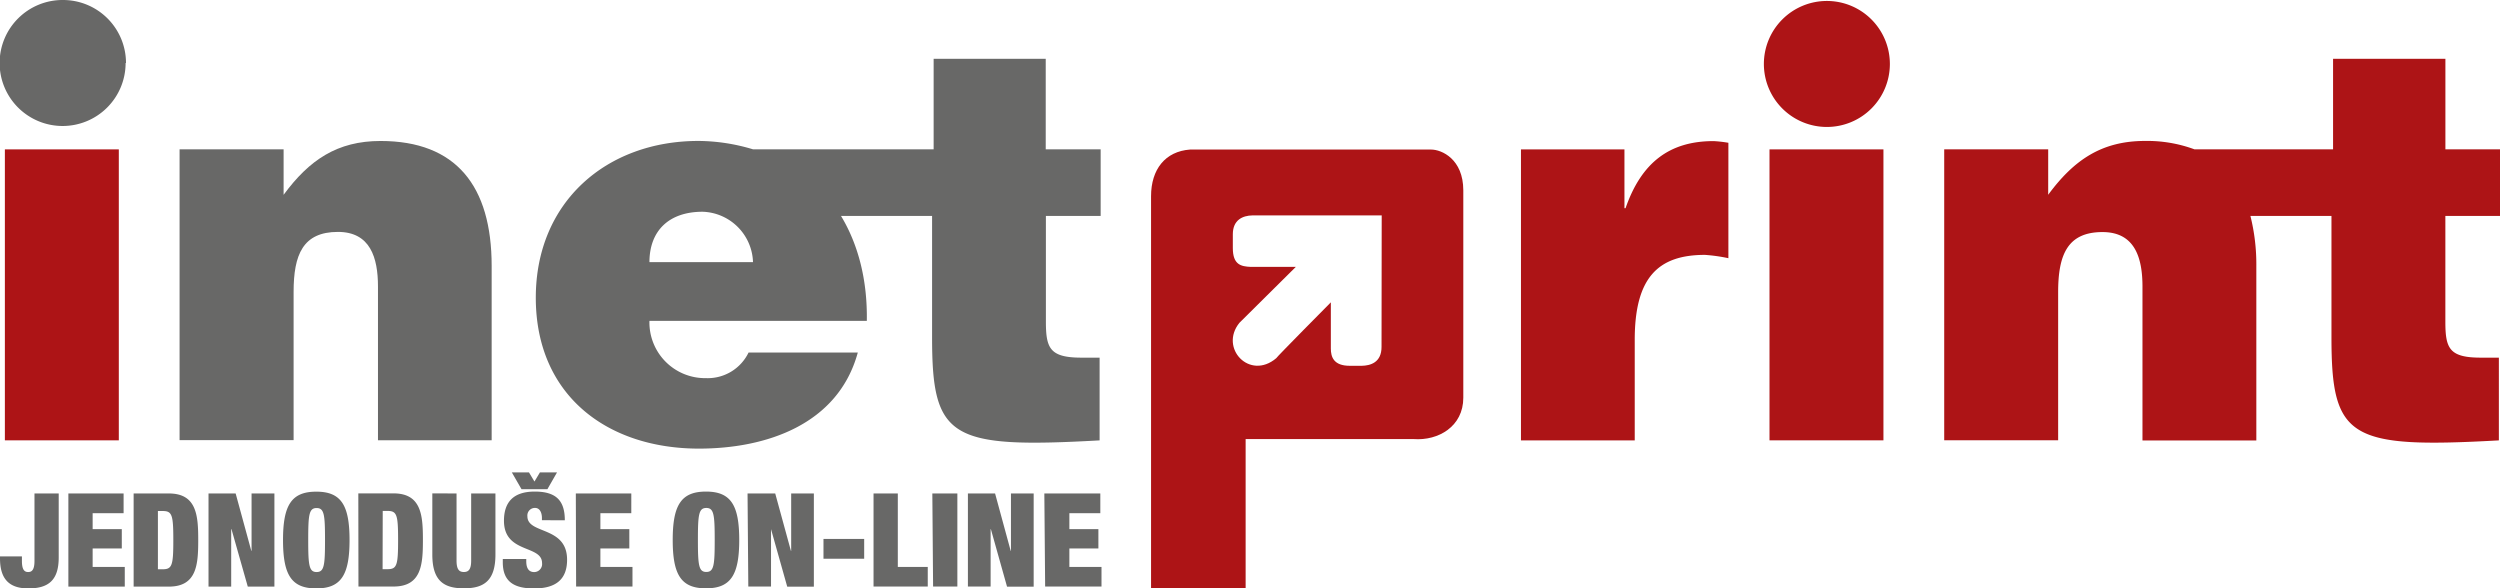
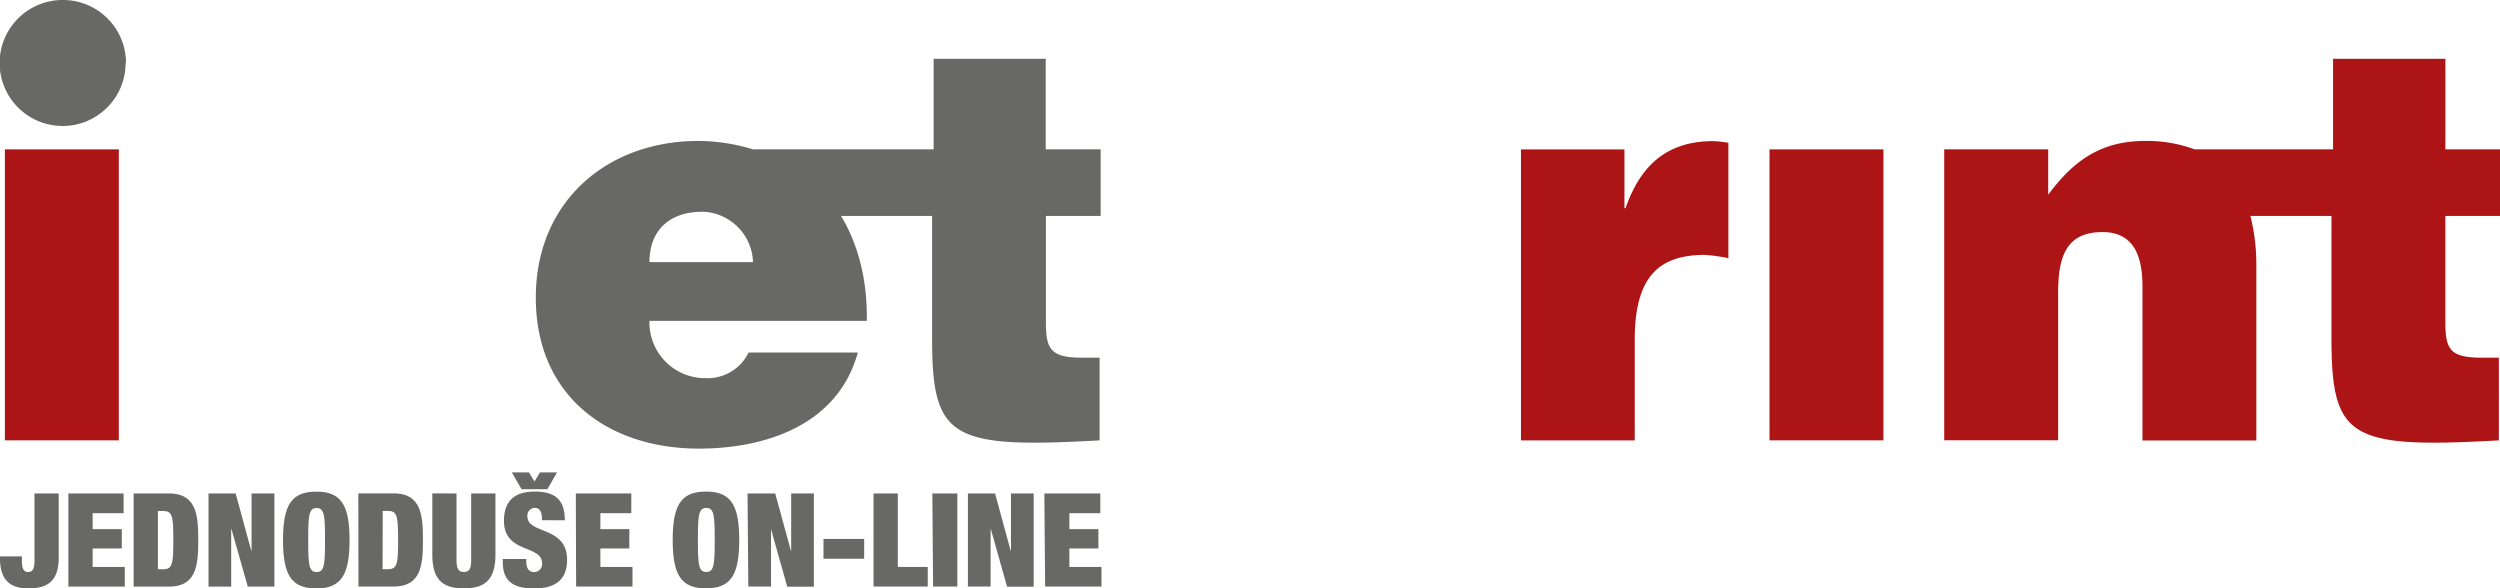
<svg xmlns="http://www.w3.org/2000/svg" id="Vrstva_1" data-name="Vrstva 1" viewBox="0 0 595.28 140.11">
  <defs>
    <style>.cls-1{fill:#ad1416;}.cls-2{fill:#686867;}</style>
  </defs>
-   <path class="cls-1" d="M340.76,35.61H283.37c-5.91.43-9.29,4.71-9.29,11.12v93.38H296.6V104.55h40c5.89.43,11.83-3,11.83-9.85V45.32C348.42,37.89,343.29,35.61,340.76,35.61Zm-11.8,47c0,3.76-2.72,4.45-4.7,4.49h-2.87c-3.82,0-4.5-2.09-4.5-4.11v-11s-13,13.11-13,13.3c-6.32,5.36-13.63-2.41-8.77-8.42l13.43-13.32H297.84c-2.33-.1-4.29-.49-4.29-4.49V55.78c0-3.42,2.35-4.45,4.68-4.49H329Z" />
-   <path class="cls-1" d="M435,.23a15,15,0,1,0,15,15A15,15,0,0,0,435,.23Z" />
  <path class="cls-1" d="M387.06,49.58h-.26v-14H362.16v69.28h27.09V80.92c0-14.93,5.64-20.23,16.72-20.23a39.86,39.86,0,0,1,5.58.79V34a29.84,29.84,0,0,0-3.49-.4C397.51,33.58,390.82,38.74,387.06,49.58Z" />
  <rect class="cls-1" x="421.34" y="35.57" width="27.13" height="69.28" />
  <path class="cls-1" d="M595.28,51.41V35.56h-13V14H555.53V35.56h-33a32.39,32.39,0,0,0-11.77-2c-10.29,0-16.93,4.5-23.06,12.82V35.56H462.94v69.28h27.13V69.57c0-8.89,2.22-14.31,10.56-14.31,7.69,0,9.52,6.08,9.52,13v36.62h27.11V63.33a47.54,47.54,0,0,0-1.41-11.92h19.3v29c0,24,4.29,26.43,39.86,24.45V85.16h-4.28c-7.57,0-8.46-2.23-8.46-8.61V51.41Z" />
  <rect class="cls-1" x="1.16" y="35.57" width="27.13" height="69.28" />
-   <path class="cls-2" d="M90,104.84V68.22c0-6.88-1.84-13-9.53-13-8.35,0-10.56,5.42-10.56,14.3v35.28H42.76V35.56H67.53V46.39c6.12-8.32,12.79-12.82,23.08-12.82,18,0,26.46,10.71,26.46,29.76v41.51Z" />
  <path class="cls-2" d="M262.08,51.42V35.56H249V14H222.31V35.56h-43a45.57,45.57,0,0,0-13-2c-21.91,0-38.73,14.55-38.73,37.32,0,23.26,17,35.94,38.85,35.94,15.91,0,33.12-5.66,37.82-22.87H178.24a10.81,10.81,0,0,1-10.17,6.09,13.26,13.26,0,0,1-13.43-13.63H206.4c.16-9.62-2-18.13-6.15-25h21.69v29c0,24,4.3,26.44,39.89,24.45V85.16h-4.3c-7.57,0-8.49-2.24-8.49-8.61V51.42Zm-107.44,11c0-7.4,4.57-12,12.66-12a12.4,12.4,0,0,1,12,12Z" />
  <path class="cls-2" d="M29.91,15A15,15,0,1,1,15,0a15,15,0,0,1,15,15" />
  <path class="cls-2" d="M8.21,117.5v16.07c0,2.11-.62,2.64-1.5,2.64s-1.49-.53-1.49-2.64v-1.09H0v.46c0,4.63,1.91,7.17,6.75,7.17s7.23-2,7.23-7.36V117.5Zm8.07,22.18H29.71V135H22.06v-4.41H29V126H22.06v-3.8h7.37V117.5H16.28Zm21.32-18h1.15c2.23,0,2.52.94,2.52,6.93s-.29,6.94-2.52,6.94H37.6Zm-5.78,18H40.2c6.68,0,7-5.28,7-11.09s-.35-11.09-7-11.09H31.82Zm17.83,0h5.4V126h.07L59,139.68h6.34V117.5H59.9v13.67h-.06L56.11,117.5H49.65Zm17.74-11.09c0,8.3,2,11.52,7.92,11.52s7.92-3.22,7.92-11.52-2-11.52-7.92-11.52-7.92,3.23-7.92,11.52m6,0c0-6,.18-7.62,2-7.62s2,1.63,2,7.62-.19,7.62-2,7.62-2-1.62-2-7.62m17.74-6.93h1.15c2.23,0,2.51.94,2.51,6.93s-.28,6.94-2.51,6.94H91.1Zm-5.78,18H93.7c6.68,0,7-5.28,7-11.09s-.34-11.09-7-11.09H85.32Zm17.59-22.18v14.55c0,6.2,2.67,8.06,7.51,8.06s7.52-1.86,7.52-8.06V117.5h-5.78v16c0,2.14-.66,2.7-1.74,2.7s-1.74-.56-1.74-2.7v-16Zm31.55,6.4c0-4.75-2.14-6.83-7.17-6.83S120,119.52,120,124c0,7.87,9.07,5.69,9.07,10.07a1.91,1.91,0,0,1-1.86,2.15c-1.13,0-1.9-.69-1.9-2.58v-.53h-5.59v.78c0,4.6,2.67,6.23,7.45,6.23,5.1,0,7.86-2.1,7.86-6.83,0-8.11-9.45-6-9.45-10.35a1.8,1.8,0,0,1,1.82-2c1.11,0,1.64,1.1,1.64,2.41v.52Zm-10.31-7.39h6.16l2.29-4h-4.07l-1.3,2.17-1.3-2.17h-4.08Zm13,23.17h13.42V135h-7.64v-4.41h6.89V126h-6.89v-3.8h7.36V117.5H137.11Zm23-11.09c0,8.3,2,11.52,7.92,11.52s7.92-3.22,7.92-11.52-2-11.52-7.92-11.52-7.92,3.23-7.92,11.52m6,0c0-6,.19-7.62,2-7.62s2,1.63,2,7.62-.19,7.62-2,7.62-2-1.62-2-7.62m12,11.09h5.41V126h0l3.86,13.7h6.34V117.5h-5.4v13.67h-.06l-3.74-13.67H178Zm17.9-6.62h9.69v-4.71h-9.69Zm11.92,6.62h12.91V135h-7.13V117.5h-5.78Zm14.18,0h5.78V117.5H222Zm8.29,0h5.41V126h.06l3.85,13.7h6.34V117.5h-5.41v13.67h-.06l-3.72-13.67h-6.47Zm18.39,0h13.42V135h-7.65v-4.41h6.91V126h-6.91v-3.8h7.37V117.5H248.67Z" />
</svg>